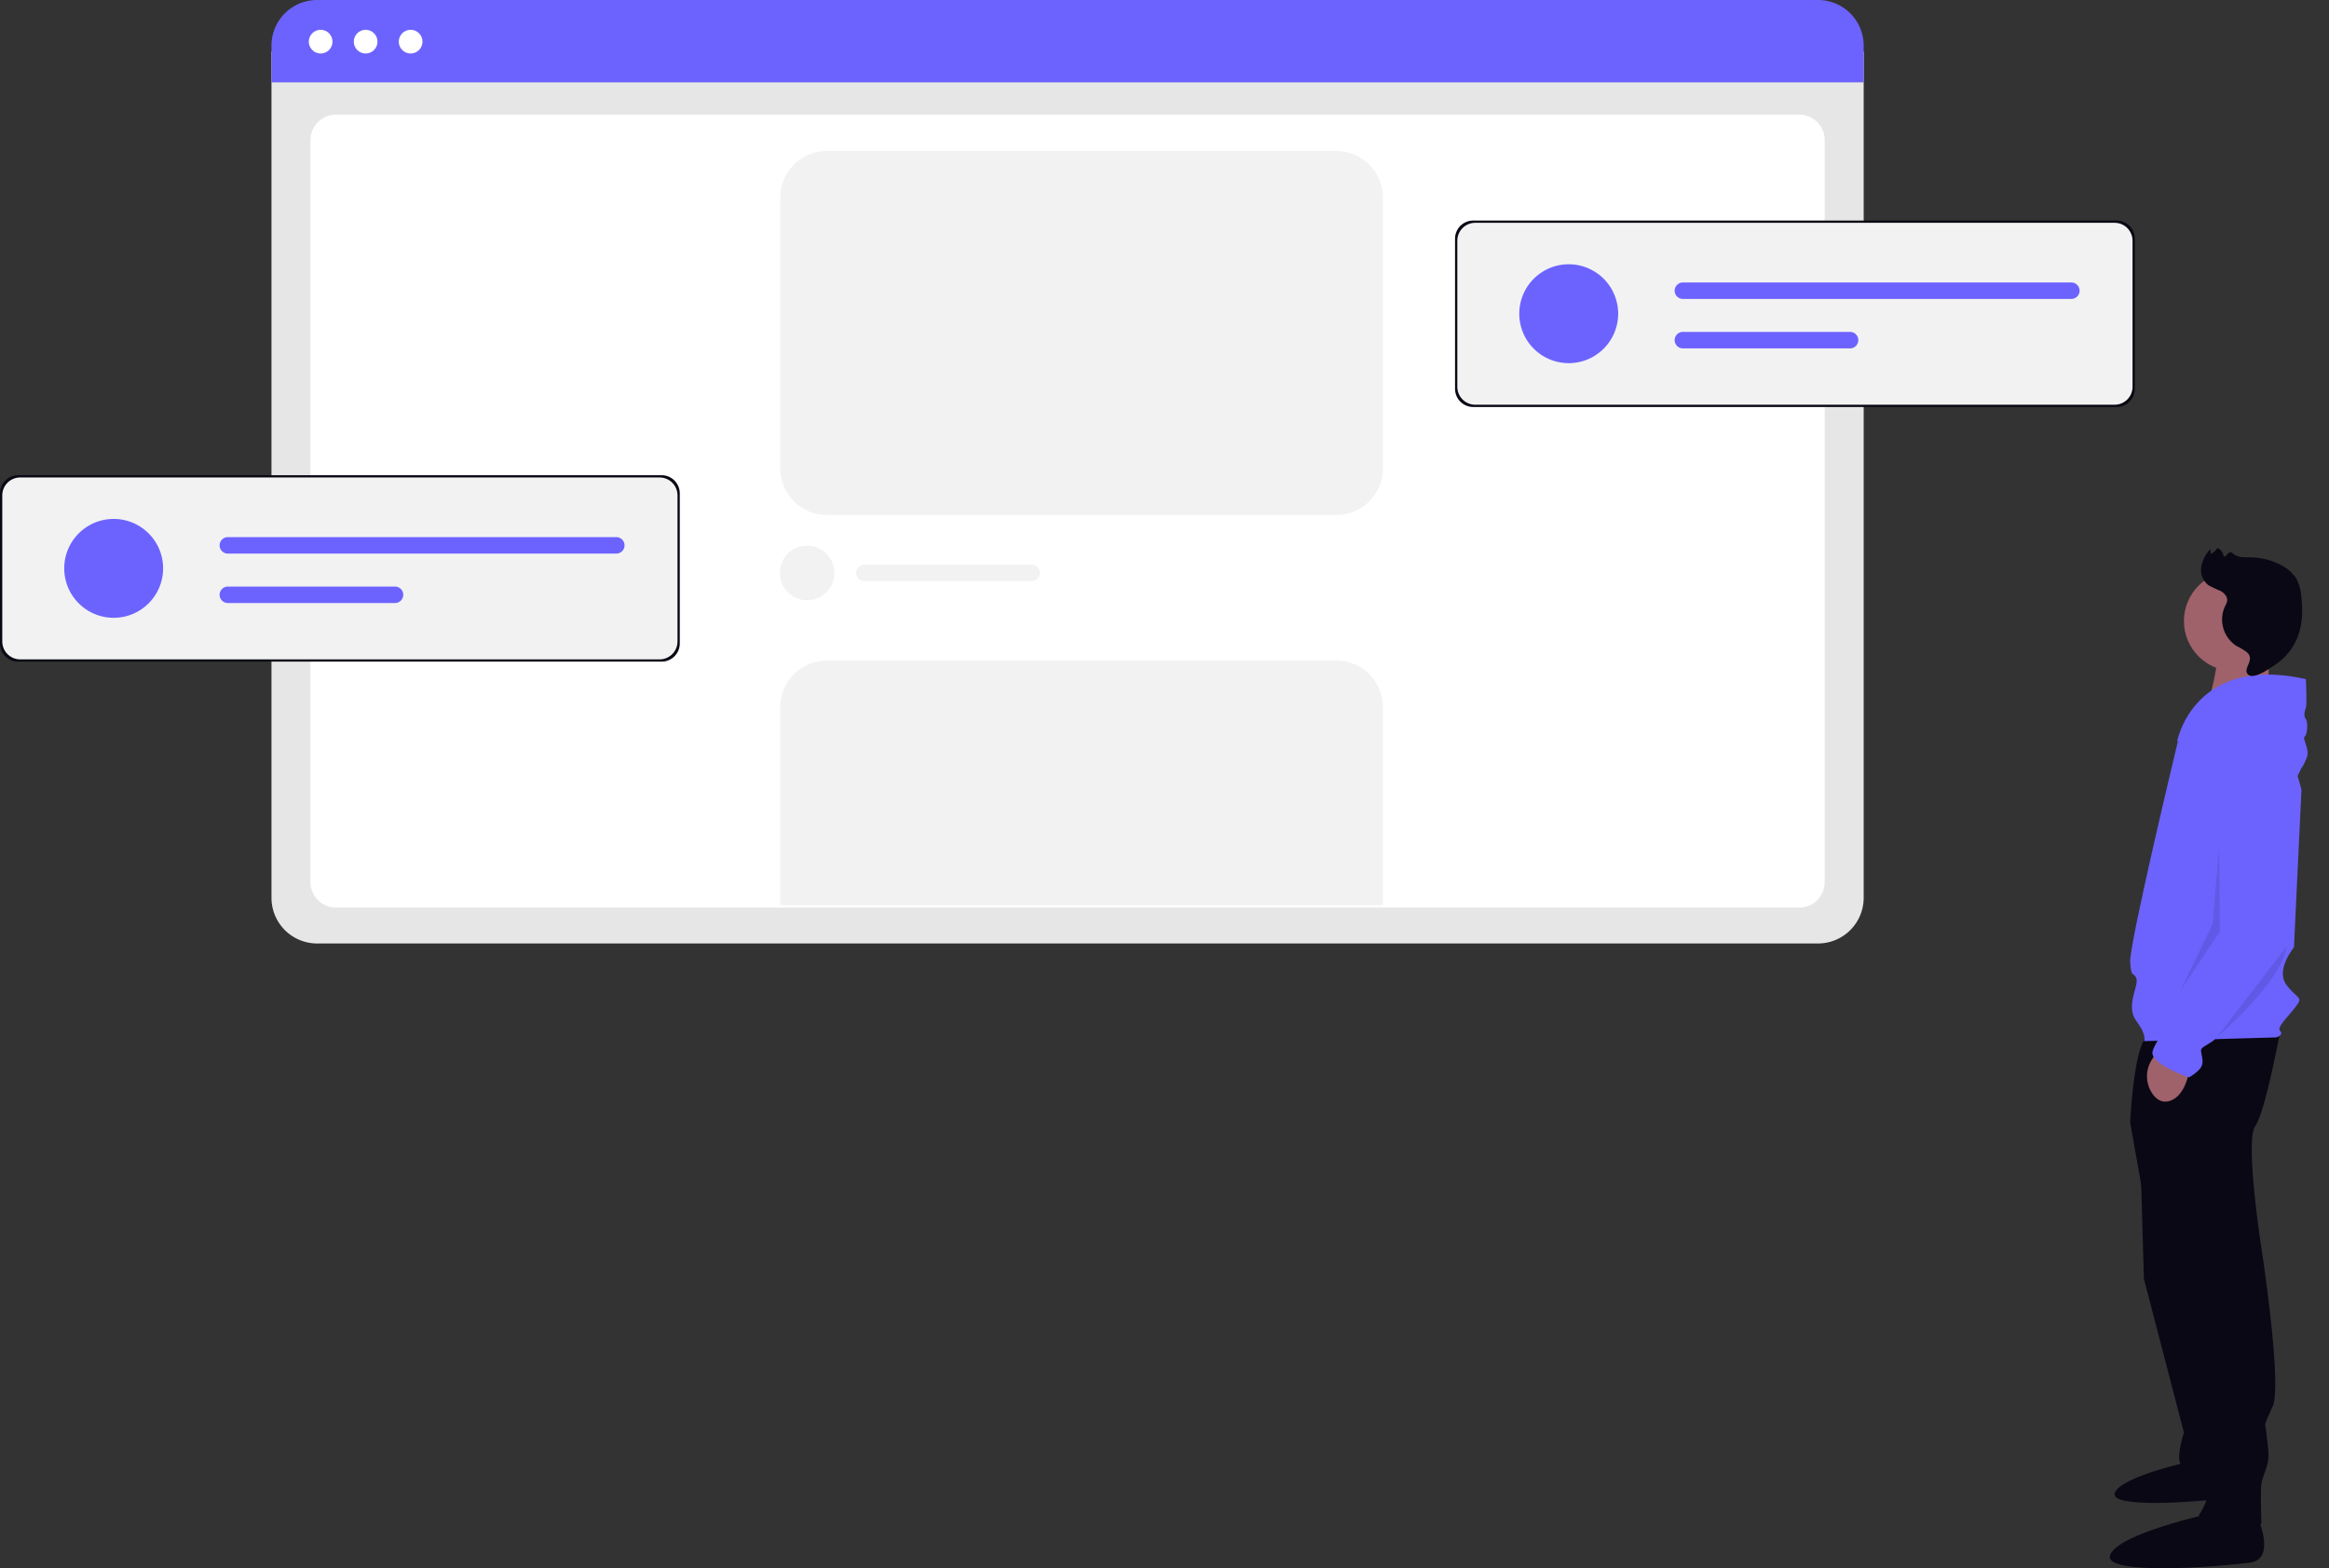
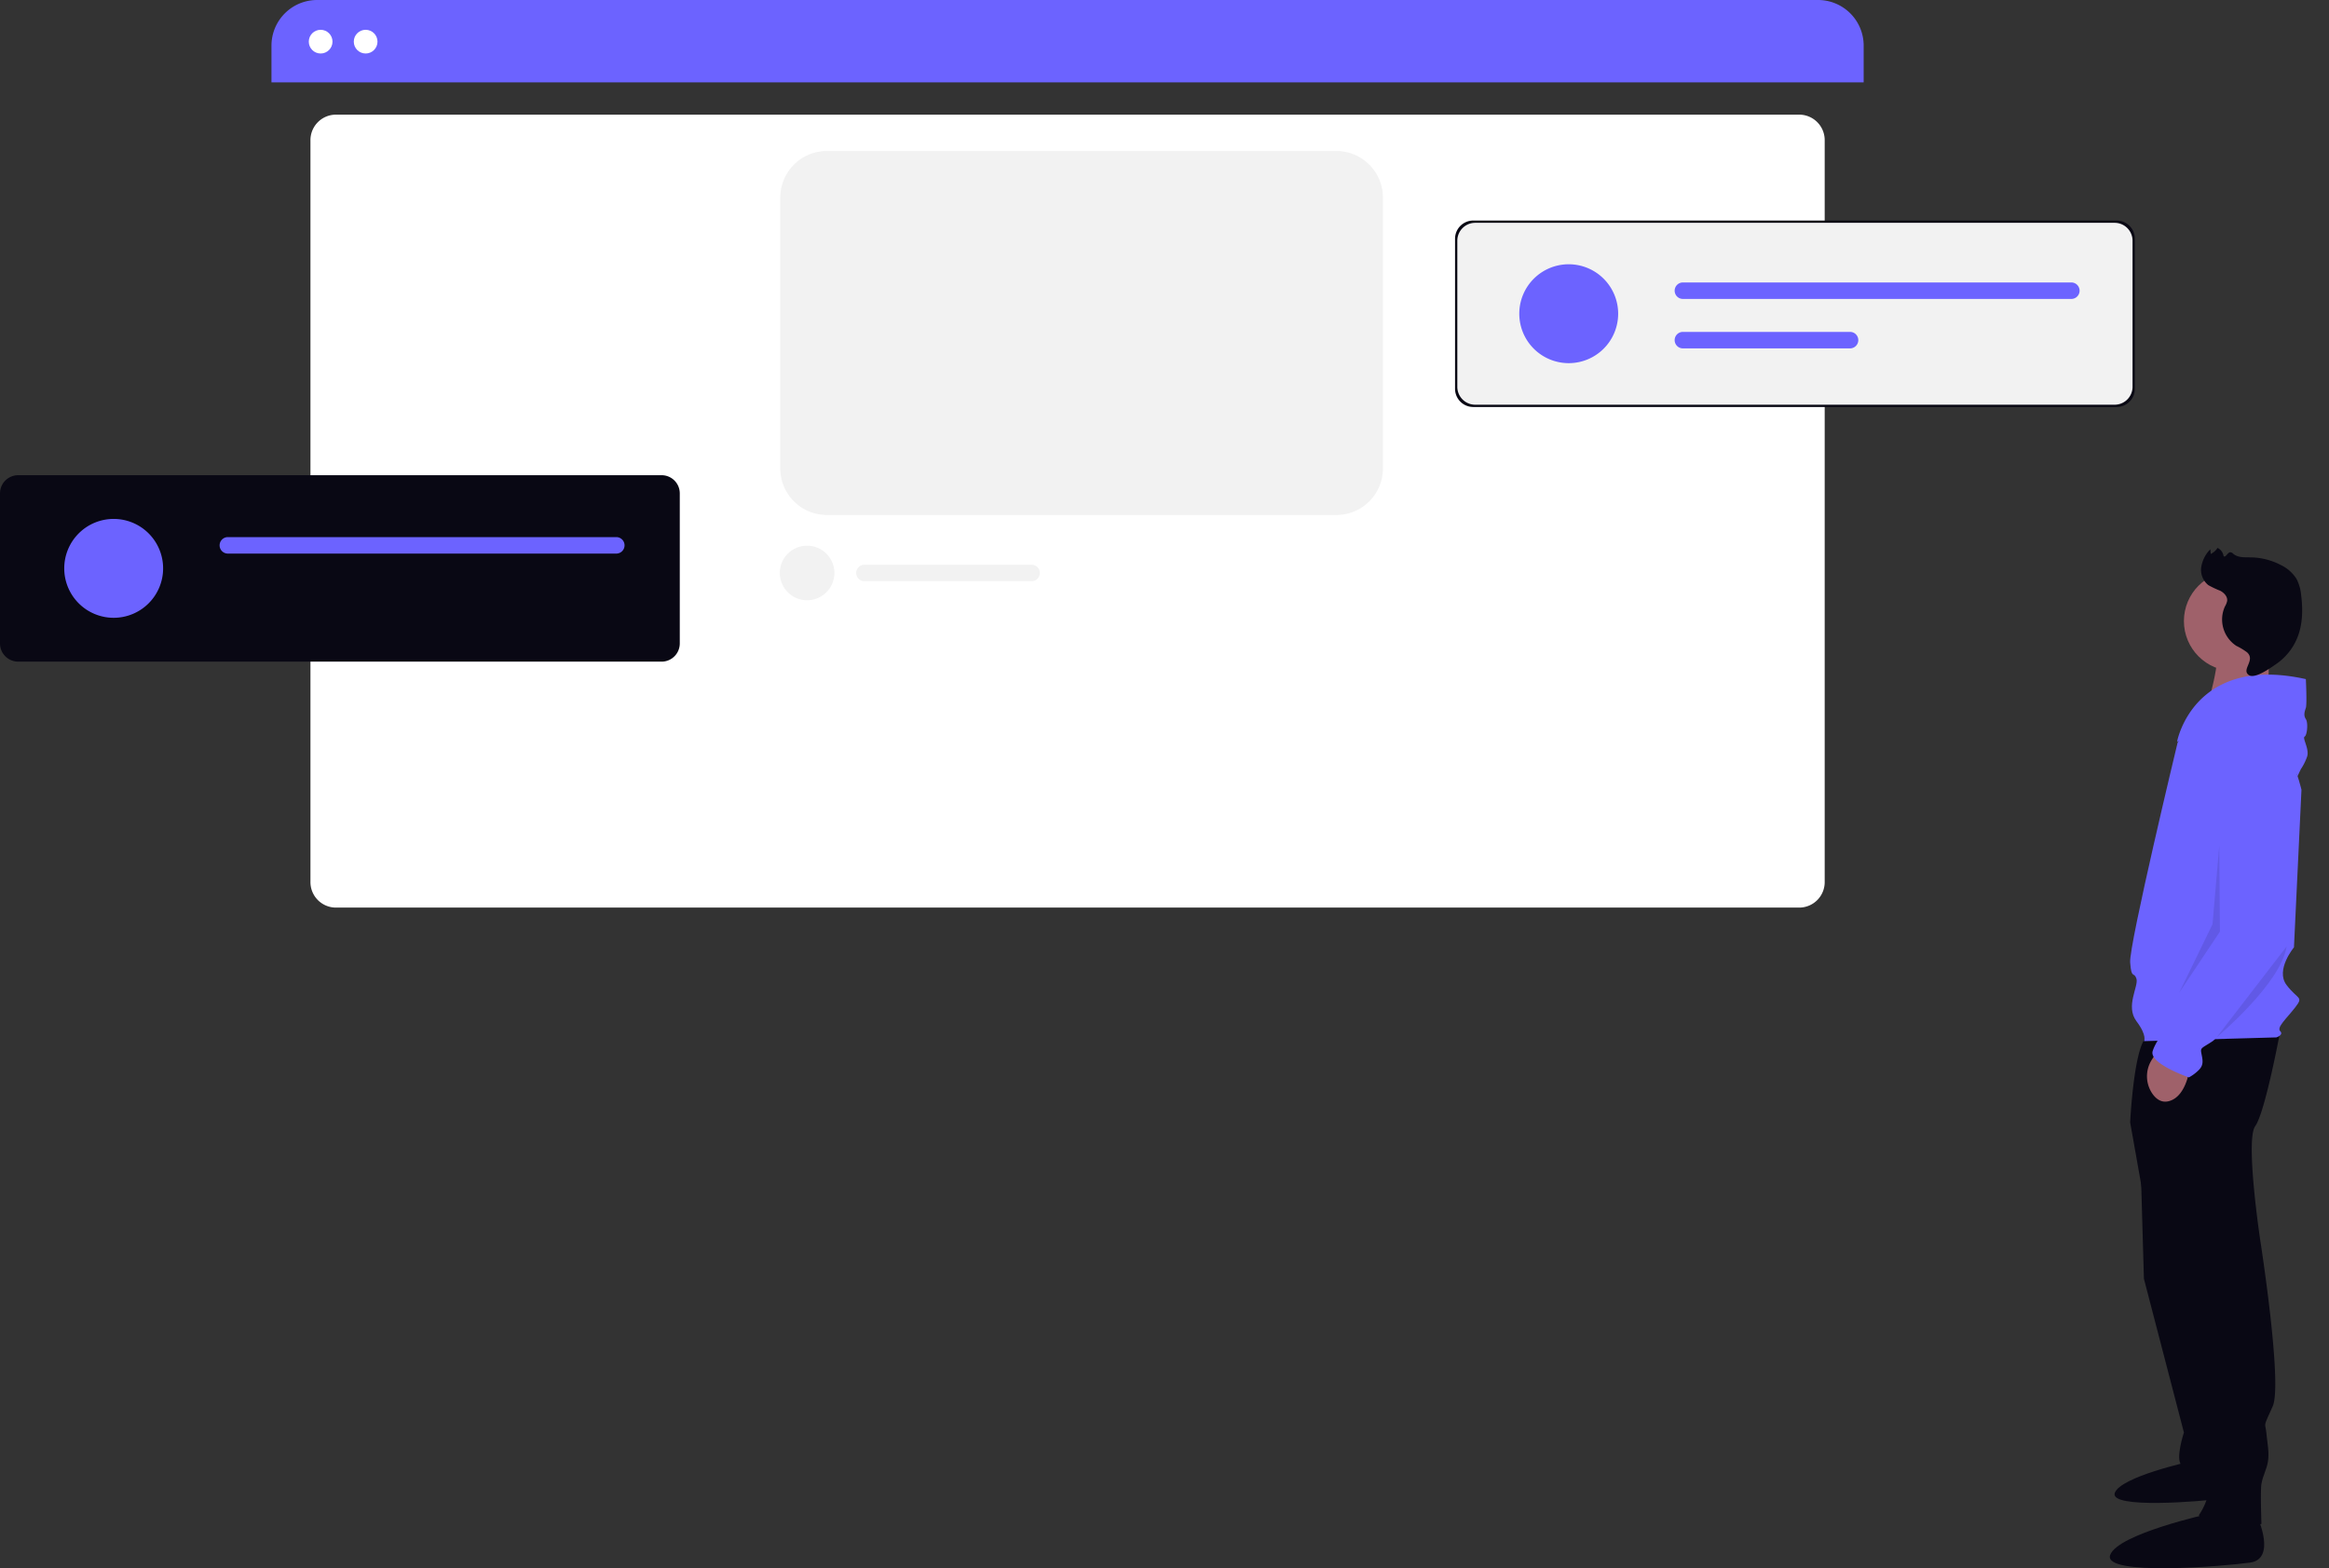
<svg xmlns="http://www.w3.org/2000/svg" width="799.938" height="538.594" viewBox="0 0 799.938 538.594">
  <rect x="0" y="0" width="799.938" height="538.594" fill="#333333" stroke="none" />
  <g transform="translate(-171 -138)">
    <g transform="translate(895.655 317.75)">
      <g transform="translate(0 0)">
        <path d="M334.313,299.843l-.32,21.938-21.061.071s5.345-17.174,2.951-20.765S334.313,299.843,334.313,299.843Z" transform="translate(-279.612 -258.715)" fill="#9f616a" />
        <path d="M343.674,594.882l1.288,45.093L358.706,692.8s-3.006,9.018-.859,11.167,12.025,6.013,12.025,6.013L361.713,597.46Z" transform="translate(-333.25 -380.56)" fill="#090814" />
        <path d="M373.243,779.315s4.9,10.782-1.96,11.762-38.553,3.592-36.593-1.96S360.5,778.336,360.5,778.336Z" transform="translate(-332.982 -456.13)" fill="#090814" />
        <path d="M357.969,526.869s-5.154,27.915-8.59,32.641S351.1,598.59,351.1,598.59s7.731,49.388,4.295,57.118-2.577,5.154-2.147,9.449,1.288,7.731,0,11.6-1.288,3.436-1.718,5.583,0,13.743,0,13.743-18.467,6.442-21.474-3.006c0,0,4.295-6.013,3.006-10.736a57.194,57.194,0,0,1-2.147-14.6v-9.021l-19.756-73.871-4.724-26.628s1.288-27.056,6.013-29.633S357.969,526.869,357.969,526.869Z" transform="translate(-299.445 -352.487)" fill="#090814" />
        <path d="M366.579,810.146s6.442,14.172-2.577,15.461-50.679,4.724-48.1-2.577,33.928-14.172,33.928-14.172Z" transform="translate(-315.785 -468.703)" fill="#090814" />
        <ellipse cx="17.179" cy="17.179" rx="17.179" ry="17.179" transform="translate(25.451 16.358)" fill="#9f616a" />
        <path d="M310.343,349.04s15.031-19.326,26.628-11.167,15.89,27.487,15.89,27.487l-2.577,54.115s-6.442,7.731-2.577,12.884,6.013,3.865,3.006,7.731-6.442,6.872-5.154,8.16-1.288,2.147-1.288,2.147l-45.525,1.288s1.288-1.718-2.577-6.872.859-12.026,0-14.6-1.718.429-2.147-5.583S310.343,349.04,310.343,349.04Z" transform="translate(-287.035 -273.864)" fill="#6c63ff" />
        <path d="M373.851,543.675s-.859,10.736-7.3,12.454c-2.416.644-4.228-.584-5.549-2.371a10.547,10.547,0,0,1-.337-11.833l1.591-2.546Z" transform="translate(-346.248 -357.698)" fill="#9f616a" />
        <path d="M334.658,320.308s.429,8.59,0,9.877-.859,2.577,0,3.865.429,5.583-.429,6.013,1.718,4.295.859,6.872a18.629,18.629,0,0,1-2.147,4.295c-.429.859-1.121,2.4-1.121,2.4s-12.622-26.878-22.93-20.436a74.736,74.736,0,0,1-18.467,8.59S296,311.719,334.658,320.308Z" transform="translate(-267.326 -266.82)" fill="#6c63ff" />
        <path d="M333.141,355.261s13.743,1.288,12.884,19.326,1.288,46.384,1.288,46.384-23.621,36.077-27.487,38.653-4.295,2.147-3.865,4.295.859,3.865-.859,5.583a14.83,14.83,0,0,1-3.436,2.577s-13.743-4.724-12.454-9.018,7.3-11.167,7.3-11.167,10.308-16.749,10.736-19.326.429-2.147,1.718-3.436,4.724-6.442,4.724-9.018v-8.162l-3.6-43.606a12.641,12.641,0,0,1,3.352-9.79A10.938,10.938,0,0,1,333.141,355.261Z" transform="translate(-284.495 -281.806)" fill="#6c63ff" />
-         <path d="M326.788,477.514,302.68,508.8S324.879,490.243,326.788,477.514Z" transform="translate(-266.059 -332.214)" opacity="0.1" />
+         <path d="M326.788,477.514,302.68,508.8S324.879,490.243,326.788,477.514" transform="translate(-266.059 -332.214)" opacity="0.1" />
        <path d="M112.1,359.249l.228,29.547-14,21.006,11.456-23.549Z" transform="translate(-74.509 -248.587)" opacity="0.1" />
        <path d="M32.148,30.97a22.684,22.684,0,0,0-4.275.59,10.819,10.819,0,0,1-11.563-8.068,6.19,6.19,0,0,0-.592-1.927c-.787-1.285-2.576-1.53-4.059-1.235A31.661,31.661,0,0,1,7.275,21.4a6.713,6.713,0,0,1-5.792-3.279A11.117,11.117,0,0,1,.061,11.4l1.114,1.171A5.658,5.658,0,0,0,1.68,9.5a3.568,3.568,0,0,1,3.382.861c.982.1.241-1.822.97-2.488a1.688,1.688,0,0,1,1.187-.222c2.09.02,3.78-1.578,5.426-2.865a23.059,23.059,0,0,1,9.74-4.44,12.813,12.813,0,0,1,7.1.344,15.179,15.179,0,0,1,4.8,3.4c3.5,3.368,6.606,7.326,8.063,11.963a20.14,20.14,0,0,1,.1,11.677c-.592,1.986-2.361,8.77-4.953,8.928C34.245,36.862,36.2,31.21,32.148,30.97Z" transform="translate(41.652 0) rotate(38.991)" fill="#090814" />
      </g>
    </g>
-     <path d="M740.554,542.59h-515.5a15.7,15.7,0,0,1-15.684-15.683V236.239h546.87V526.906a15.7,15.7,0,0,1-15.683,15.684Z" transform="translate(54.874 -80.557)" fill="#e6e6e6" />
    <path d="M750.481,540.15H247.515a8.764,8.764,0,0,1-8.565-8.933V276.754a8.764,8.764,0,0,1,8.565-8.933H750.481a8.764,8.764,0,0,1,8.565,8.933V531.217a8.764,8.764,0,0,1-8.565,8.933Z" transform="translate(38.679 -90.444)" fill="#fff" />
    <path d="M755.084,245.913H208.213V233.321a15.67,15.67,0,0,1,15.621-15.684H739.463a15.67,15.67,0,0,1,15.621,15.684Z" transform="translate(56.028 -79.637)" fill="#6c63ff" />
    <ellipse cx="4.071" cy="4.071" rx="4.071" ry="4.071" transform="translate(277.061 148.233)" fill="#fff" />
    <ellipse cx="4.071" cy="4.071" rx="4.071" ry="4.071" transform="translate(292.515 148.233)" fill="#fff" />
-     <ellipse cx="4.071" cy="4.071" rx="4.071" ry="4.071" transform="translate(307.969 148.233)" fill="#fff" />
    <path d="M16,0H191a16,16,0,0,1,16,16v93a16,16,0,0,1-16,16H16A16,16,0,0,1,0,109V16A16,16,0,0,1,16,0Z" transform="translate(439 189.865)" fill="#f2f2f2" />
    <g transform="translate(670.762 213.745)">
      <path d="M6.247,0H227.235a6.247,6.247,0,0,1,6.247,6.247V57.785a6.247,6.247,0,0,1-6.247,6.247H6.247A6.247,6.247,0,0,1,0,57.785V6.247A6.247,6.247,0,0,1,6.247,0Z" transform="translate(0 0)" fill="#090814" />
      <path d="M6.205,0h219.51a6.151,6.151,0,0,1,6.205,6.095V56.376a6.151,6.151,0,0,1-6.205,6.095H6.205A6.151,6.151,0,0,1,0,56.376V6.095A6.151,6.151,0,0,1,6.205,0Z" transform="translate(0.781 0.781)" fill="#f2f2f2" />
      <path d="M16.98,0A16.98,16.98,0,1,1,0,16.98,16.98,16.98,0,0,1,16.98,0Z" transform="translate(22.064 15.016)" fill="#6c63ff" />
      <path d="M692.428,557.868a2.83,2.83,0,1,0,0,5.66H825.846a2.83,2.83,0,1,0,0-5.66Z" transform="translate(-614.166 -536.605)" fill="#6c63ff" />
      <path d="M692.428,579.614a2.83,2.83,0,0,0,0,5.66h57.41a2.83,2.83,0,0,0,0-5.66Z" transform="translate(-614.166 -541.37)" fill="#6c63ff" />
    </g>
    <path d="M9.371,0A9.371,9.371,0,1,1,0,9.371,9.371,9.371,0,0,1,9.371,0Z" transform="translate(438.841 325.411)" fill="#f2f2f2" />
    <path d="M692.428,579.614a2.83,2.83,0,0,0,0,5.66h57.41a2.83,2.83,0,0,0,0-5.66Z" transform="translate(-224.52 -247.663)" fill="#f2f2f2" />
-     <path d="M207,84H0V16A16,16,0,0,1,16,0H191a16,16,0,0,1,16,16V84Z" transform="translate(439 364.865)" fill="#f2f2f2" />
    <g transform="translate(171 301.203)">
      <path d="M6.247,0H227.235a6.247,6.247,0,0,1,6.247,6.247V57.785a6.247,6.247,0,0,1-6.247,6.247H6.247A6.247,6.247,0,0,1,0,57.785V6.247A6.247,6.247,0,0,1,6.247,0Z" transform="translate(0 0)" fill="#090814" />
-       <path d="M6.205,0h219.51a6.151,6.151,0,0,1,6.205,6.095V56.376a6.151,6.151,0,0,1-6.205,6.095H6.205A6.151,6.151,0,0,1,0,56.376V6.095A6.151,6.151,0,0,1,6.205,0Z" transform="translate(0.781 0.781)" fill="#f2f2f2" />
      <path d="M16.98,0A16.98,16.98,0,1,1,0,16.98,16.98,16.98,0,0,1,16.98,0Z" transform="translate(22.064 15.016)" fill="#6c63ff" />
      <path d="M692.428,557.868a2.83,2.83,0,1,0,0,5.66H825.846a2.83,2.83,0,1,0,0-5.66Z" transform="translate(-614.166 -536.605)" fill="#6c63ff" />
-       <path d="M692.428,579.614a2.83,2.83,0,0,0,0,5.66h57.41a2.83,2.83,0,0,0,0-5.66Z" transform="translate(-614.166 -541.37)" fill="#6c63ff" />
    </g>
  </g>
</svg>